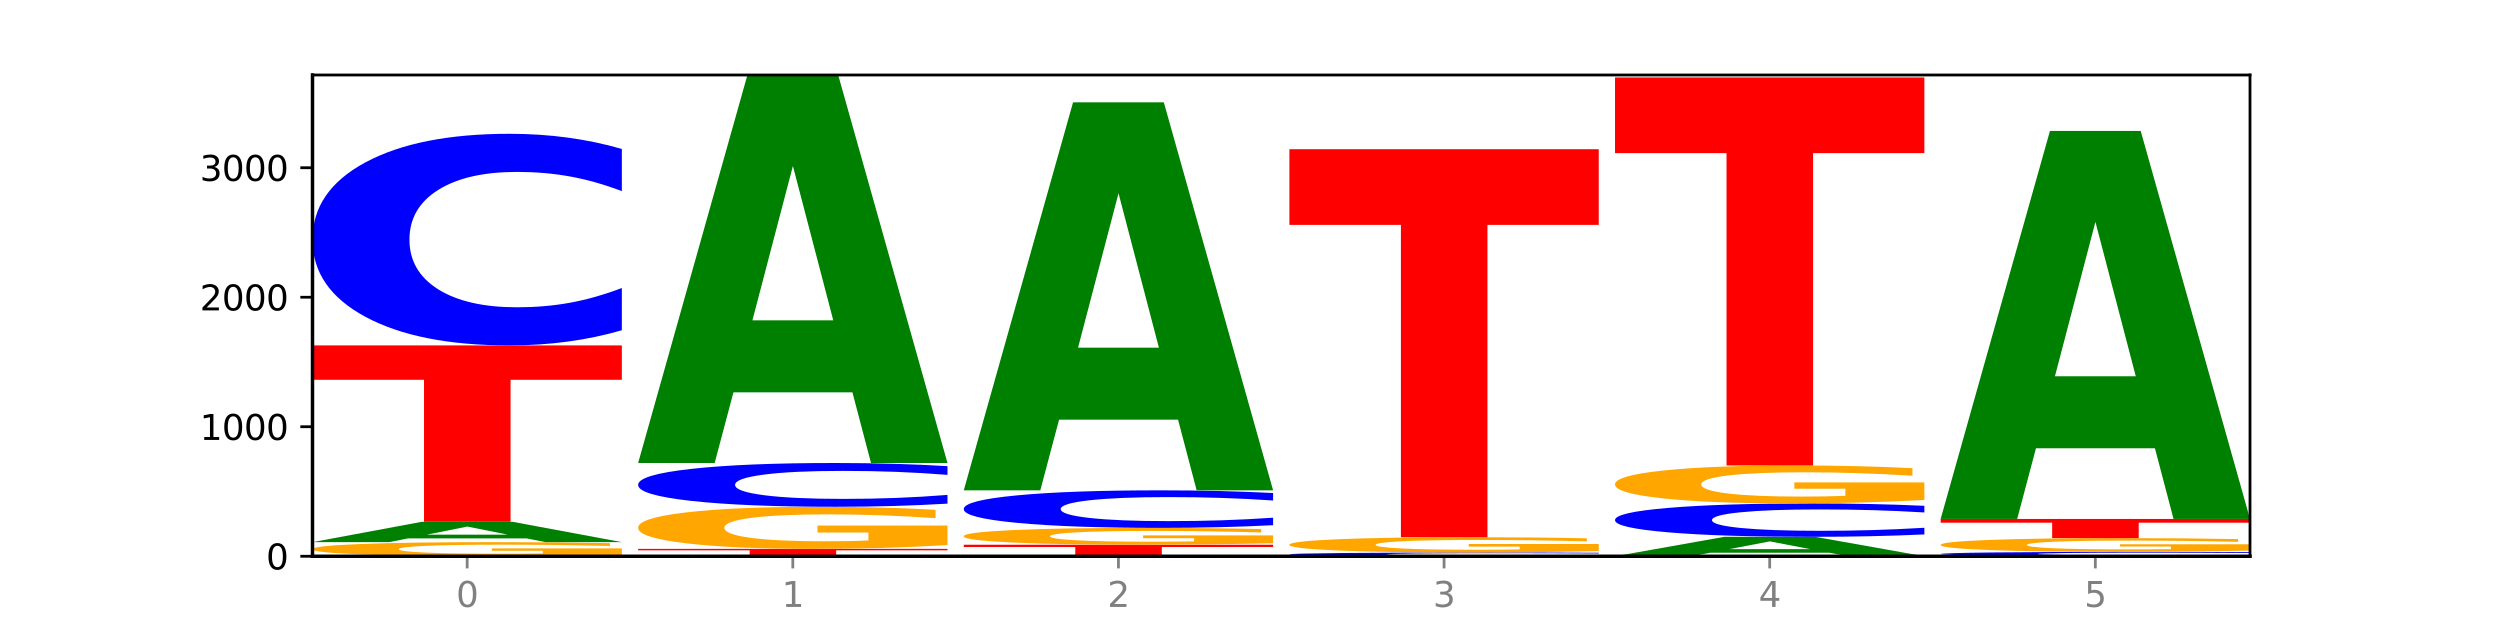
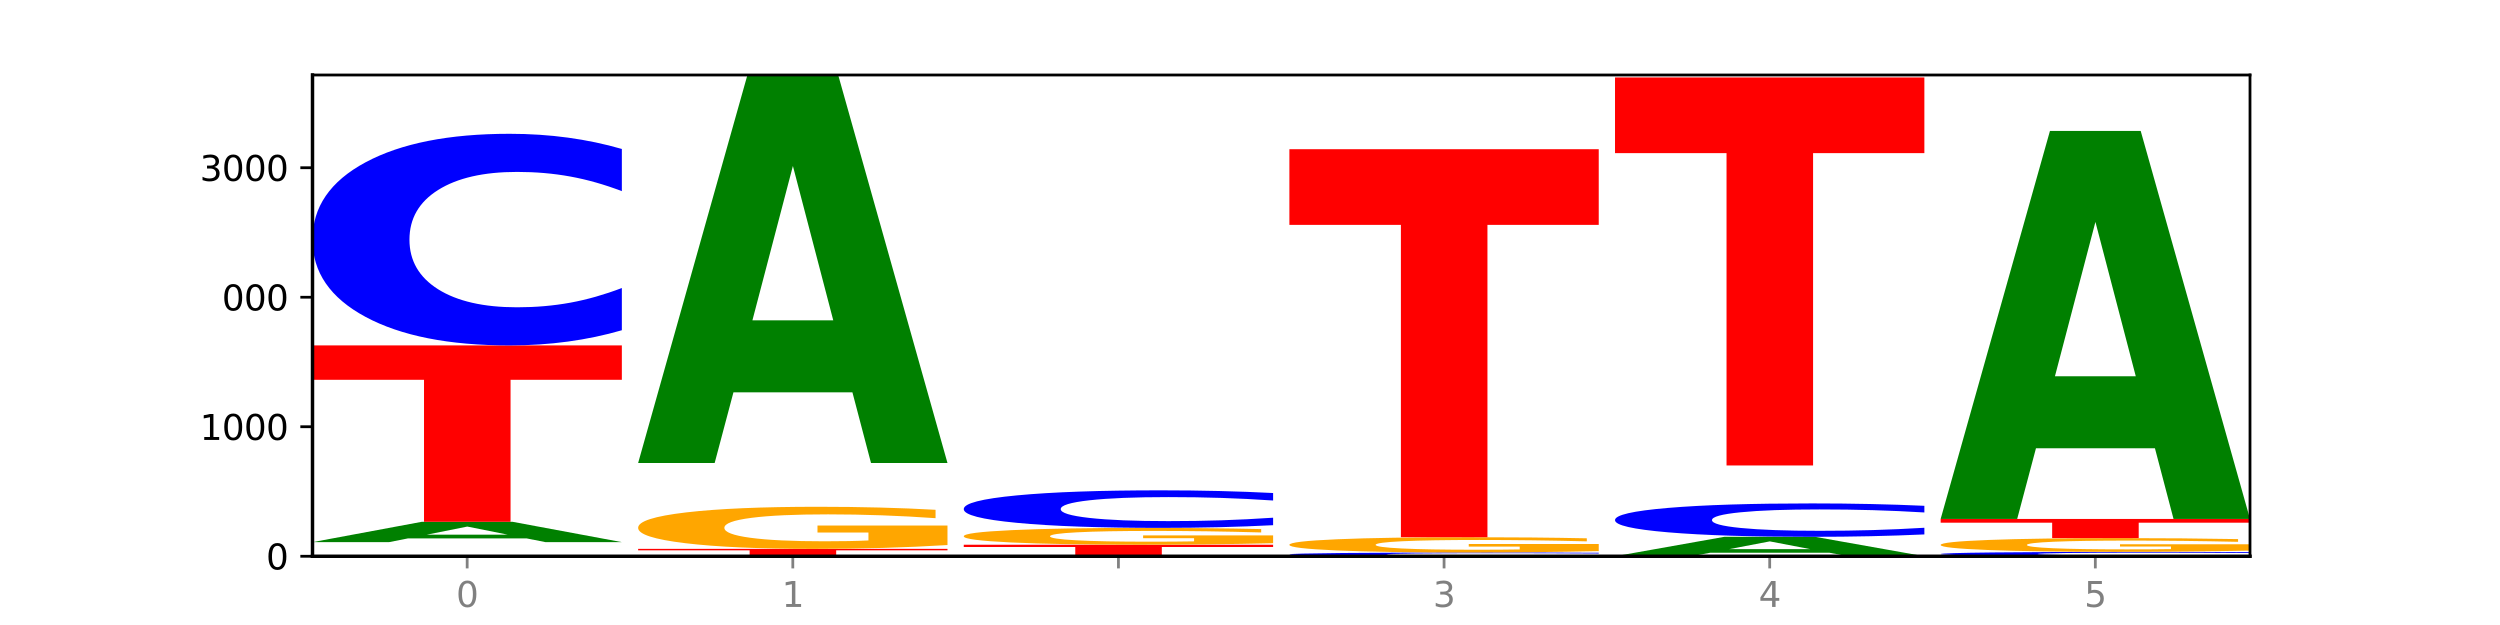
<svg xmlns="http://www.w3.org/2000/svg" xmlns:xlink="http://www.w3.org/1999/xlink" width="720pt" height="180pt" viewBox="0 0 720 180" version="1.1">
  <defs>
    <style type="text/css">*{stroke-linejoin: round; stroke-linecap: butt}</style>
  </defs>
  <g id="figure_1">
    <g id="patch_1">
      <path d="M 0 180  L 720 180  L 720 0  L 0 0  z " style="fill: #ffffff" />
    </g>
    <g id="axes_1">
      <g id="patch_2">
        <path d="M 90 160.2  L 648 160.2  L 648 21.6  L 90 21.6  z " style="fill: #ffffff" />
      </g>
      <g id="line2d_1">
        <path d="M 90 160.2  L 648 160.2  " clip-path="url(#pfe3a87c5db)" style="fill: none; stroke: #000000; stroke-width: 0.5; stroke-linecap: square" />
      </g>
      <g id="patch_3">
-         <path d="M 179.092 159.832  Q 170.107 160.016 160.443 160.108  Q 150.779 160.2 140.476 160.2  Q 117.195 160.2 103.597 159.652  Q 90 159.105 90 158.169  Q 90 157.221 103.837 156.678  Q 117.694 156.134 141.794 156.134  Q 151.079 156.134 159.585 156.208  Q 168.111 156.281 175.658 156.426  L 175.658 157.236  Q 167.871 157.051 160.164 156.959  Q 152.457 156.867 144.709 156.867  Q 130.373 156.867 122.606 157.204  Q 114.839 157.541 114.839 158.169  Q 114.839 158.79 122.326 159.129  Q 129.814 159.468 143.591 159.468  Q 147.345 159.468 150.56 159.448  Q 153.774 159.428 156.33 159.386  L 156.33 158.625  L 141.654 158.625  L 141.654 157.948  L 179.092 157.948  L 179.092 159.832  z " clip-path="url(#pfe3a87c5db)" style="fill: #ffa600" />
-       </g>
+         </g>
      <g id="patch_4">
        <path d="M 151.714 155.068  L 117.451 155.068  L 112.041 156.134  L 90 156.134  L 121.477 150.279  L 147.616 150.279  L 179.092 156.134  L 157.07 156.134  L 151.714 155.068  z M 122.916 153.981  L 146.195 153.981  L 134.574 151.652  L 122.916 153.981  z " clip-path="url(#pfe3a87c5db)" style="fill: #008000" />
      </g>
      <g id="patch_5">
        <path d="M 90 99.479  L 179.092 99.479  L 179.092 109.386  L 147.04 109.386  L 147.04 150.279  L 122.115 150.279  L 122.115 109.386  L 90 109.386  L 90 99.479  z " clip-path="url(#pfe3a87c5db)" style="fill: #ff0000" />
      </g>
      <g id="patch_6">
        <path d="M 179.092 95.11  Q 171.64 97.275 163.582 98.371  Q 155.523 99.479 146.746 99.479  Q 120.573 99.479 105.286 91.27  Q 90 83.062 90 69.025  Q 90 54.937 105.286 46.742  Q 120.573 38.533 146.746 38.533  Q 155.523 38.533 163.582 39.641  Q 171.64 40.737 179.092 42.902  L 179.092 55.051  Q 171.573 52.18 164.277 50.846  Q 156.982 49.511 148.924 49.511  Q 134.468 49.511 126.185 54.711  Q 117.924 59.898 117.924 69.025  Q 117.924 78.114 126.185 83.314  Q 134.468 88.501 148.924 88.501  Q 156.982 88.501 164.277 87.166  Q 171.573 85.819 179.092 82.949  L 179.092 95.11  z " clip-path="url(#pfe3a87c5db)" style="fill: #0000ff" />
      </g>
      <g id="patch_7">
        <path d="M 183.782 158.074  L 272.874 158.074  L 272.874 158.489  L 240.821 158.489  L 240.821 160.2  L 215.896 160.2  L 215.896 158.489  L 183.782 158.489  L 183.782 158.074  z " clip-path="url(#pfe3a87c5db)" style="fill: #ff0000" />
      </g>
      <g id="patch_8">
        <path d="M 272.874 156.977  Q 263.889 157.526 254.225 157.801  Q 244.561 158.074 234.258 158.074  Q 210.976 158.074 197.379 156.441  Q 183.782 154.809 183.782 152.017  Q 183.782 149.192 197.619 147.572  Q 211.476 145.952 235.576 145.952  Q 244.86 145.952 253.366 146.172  Q 261.892 146.39 269.44 146.821  L 269.44 149.237  Q 261.653 148.684 253.945 148.411  Q 246.238 148.136 238.491 148.136  Q 224.155 148.136 216.388 149.142  Q 208.62 150.146 208.62 152.017  Q 208.62 153.87 216.108 154.881  Q 223.596 155.891 237.373 155.891  Q 241.127 155.891 244.341 155.833  Q 247.556 155.773 250.112 155.648  L 250.112 153.379  L 235.436 153.379  L 235.436 151.358  L 272.874 151.358  L 272.874 156.977  z " clip-path="url(#pfe3a87c5db)" style="fill: #ffa600" />
      </g>
      <g id="patch_9">
-         <path d="M 272.874 145.048  Q 265.422 145.496 257.363 145.723  Q 249.305 145.952 240.528 145.952  Q 214.354 145.952 199.068 144.254  Q 183.782 142.556 183.782 139.653  Q 183.782 136.739 199.068 135.043  Q 214.354 133.345 240.528 133.345  Q 249.305 133.345 257.363 133.574  Q 265.422 133.801 272.874 134.249  L 272.874 136.762  Q 265.354 136.168 258.059 135.892  Q 250.764 135.616 242.705 135.616  Q 228.249 135.616 219.966 136.692  Q 211.706 137.765 211.706 139.653  Q 211.706 141.533 219.966 142.608  Q 228.249 143.681 242.705 143.681  Q 250.764 143.681 258.059 143.405  Q 265.354 143.127 272.874 142.533  L 272.874 145.048  z " clip-path="url(#pfe3a87c5db)" style="fill: #0000ff" />
-       </g>
+         </g>
      <g id="patch_10">
        <path d="M 245.496 112.989  L 211.232 112.989  L 205.822 133.345  L 183.782 133.345  L 215.258 21.6  L 241.397 21.6  L 272.874 133.345  L 250.851 133.345  L 245.496 112.989  z M 216.697 92.249  L 239.977 92.249  L 228.355 47.8  L 216.697 92.249  z " clip-path="url(#pfe3a87c5db)" style="fill: #008000" />
      </g>
      <g id="patch_11">
        <path d="M 277.563 156.88  L 366.655 156.88  L 366.655 157.528  L 334.603 157.528  L 334.603 160.2  L 309.678 160.2  L 309.678 157.528  L 277.563 157.528  L 277.563 156.88  z " clip-path="url(#pfe3a87c5db)" style="fill: #ff0000" />
      </g>
      <g id="patch_12">
        <path d="M 366.655 156.442  Q 357.67 156.661 348.006 156.771  Q 338.342 156.88 328.039 156.88  Q 304.758 156.88 291.161 156.227  Q 277.563 155.574 277.563 154.458  Q 277.563 153.328 291.4 152.68  Q 305.257 152.032 329.357 152.032  Q 338.642 152.032 347.148 152.12  Q 355.674 152.207 363.221 152.379  L 363.221 153.346  Q 355.434 153.124 347.727 153.015  Q 340.02 152.905 332.272 152.905  Q 317.936 152.905 310.169 153.308  Q 302.402 153.709 302.402 154.458  Q 302.402 155.199 309.889 155.603  Q 317.377 156.007 331.154 156.007  Q 334.908 156.007 338.123 155.984  Q 341.337 155.96 343.893 155.91  L 343.893 155.002  L 329.217 155.002  L 329.217 154.194  L 366.655 154.194  L 366.655 156.442  z " clip-path="url(#pfe3a87c5db)" style="fill: #ffa600" />
      </g>
      <g id="patch_13">
        <path d="M 366.655 151.256  Q 359.203 151.641 351.145 151.835  Q 343.086 152.032 334.309 152.032  Q 308.136 152.032 292.849 150.575  Q 277.563 149.118 277.563 146.627  Q 277.563 144.127 292.849 142.672  Q 308.136 141.215 334.309 141.215  Q 343.086 141.215 351.145 141.412  Q 359.203 141.606 366.655 141.991  L 366.655 144.147  Q 359.136 143.637 351.84 143.4  Q 344.545 143.164 336.487 143.164  Q 322.031 143.164 313.748 144.086  Q 305.487 145.007 305.487 146.627  Q 305.487 148.24 313.748 149.163  Q 322.031 150.083 336.487 150.083  Q 344.545 150.083 351.84 149.847  Q 359.136 149.607 366.655 149.098  L 366.655 151.256  z " clip-path="url(#pfe3a87c5db)" style="fill: #0000ff" />
      </g>
      <g id="patch_14">
-         <path d="M 339.277 120.859  L 305.014 120.859  L 299.604 141.215  L 277.563 141.215  L 309.04 29.47  L 335.179 29.47  L 366.655 141.215  L 344.633 141.215  L 339.277 120.859  z M 310.479 100.119  L 333.758 100.119  L 322.137 55.67  L 310.479 100.119  z " clip-path="url(#pfe3a87c5db)" style="fill: #008000" />
-       </g>
+         </g>
      <g id="patch_15">
        <path d="M 460.437 160.122  Q 452.985 160.161 444.926 160.18  Q 436.868 160.2 428.091 160.2  Q 401.917 160.2 386.631 160.054  Q 371.345 159.909 371.345 159.66  Q 371.345 159.409 386.631 159.264  Q 401.917 159.118 428.091 159.118  Q 436.868 159.118 444.926 159.138  Q 452.985 159.157 460.437 159.196  L 460.437 159.411  Q 452.917 159.361 445.622 159.337  Q 438.327 159.313 430.268 159.313  Q 415.812 159.313 407.529 159.405  Q 399.269 159.498 399.269 159.66  Q 399.269 159.821 407.529 159.913  Q 415.812 160.005 430.268 160.005  Q 438.327 160.005 445.622 159.981  Q 452.917 159.958 460.437 159.907  L 460.437 160.122  z " clip-path="url(#pfe3a87c5db)" style="fill: #0000ff" />
      </g>
      <g id="patch_16">
        <path d="M 460.437 158.72  Q 451.452 158.919 441.788 159.019  Q 432.124 159.118 421.821 159.118  Q 398.539 159.118 384.942 158.526  Q 371.345 157.933 371.345 156.919  Q 371.345 155.894 385.182 155.305  Q 399.039 154.717 423.139 154.717  Q 432.423 154.717 440.929 154.797  Q 449.455 154.876 457.003 155.033  L 457.003 155.91  Q 449.216 155.709 441.508 155.61  Q 433.801 155.51 426.054 155.51  Q 411.718 155.51 403.951 155.875  Q 396.183 156.24 396.183 156.919  Q 396.183 157.592 403.671 157.959  Q 411.159 158.326 424.936 158.326  Q 428.69 158.326 431.904 158.305  Q 435.119 158.283 437.675 158.237  L 437.675 157.414  L 422.999 157.414  L 422.999 156.68  L 460.437 156.68  L 460.437 158.72  z " clip-path="url(#pfe3a87c5db)" style="fill: #ffa600" />
      </g>
      <g id="patch_17">
        <path d="M 371.345 42.972  L 460.437 42.972  L 460.437 64.765  L 428.384 64.765  L 428.384 154.717  L 403.459 154.717  L 403.459 64.765  L 371.345 64.765  L 371.345 42.972  z " clip-path="url(#pfe3a87c5db)" style="fill: #ff0000" />
      </g>
      <g id="patch_18">
        <path d="M 526.84 159.181  L 492.577 159.181  L 487.167 160.2  L 465.126 160.2  L 496.603 154.605  L 522.742 154.605  L 554.218 160.2  L 532.196 160.2  L 526.84 159.181  z M 498.042 158.142  L 521.321 158.142  L 509.7 155.917  L 498.042 158.142  z " clip-path="url(#pfe3a87c5db)" style="fill: #008000" />
      </g>
      <g id="patch_19">
        <path d="M 554.218 153.916  Q 546.766 154.257 538.708 154.43  Q 530.649 154.605 521.872 154.605  Q 495.699 154.605 480.413 153.309  Q 465.126 152.013 465.126 149.797  Q 465.126 147.572 480.413 146.278  Q 495.699 144.982 521.872 144.982  Q 530.649 144.982 538.708 145.157  Q 546.766 145.33 554.218 145.672  L 554.218 147.59  Q 546.699 147.137 539.403 146.926  Q 532.108 146.716 524.05 146.716  Q 509.594 146.716 501.311 147.537  Q 493.05 148.356 493.05 149.797  Q 493.05 151.232 501.311 152.053  Q 509.594 152.872 524.05 152.872  Q 532.108 152.872 539.403 152.661  Q 546.699 152.449 554.218 151.995  L 554.218 153.916  z " clip-path="url(#pfe3a87c5db)" style="fill: #0000ff" />
      </g>
      <g id="patch_20">
-         <path d="M 554.218 143.994  Q 545.233 144.488 535.569 144.736  Q 525.905 144.982 515.602 144.982  Q 492.321 144.982 478.724 143.51  Q 465.126 142.039 465.126 139.522  Q 465.126 136.975 478.963 135.515  Q 492.82 134.054 516.92 134.054  Q 526.205 134.054 534.711 134.253  Q 543.237 134.449 550.784 134.837  L 550.784 137.016  Q 542.997 136.517 535.29 136.271  Q 527.583 136.022 519.835 136.022  Q 505.499 136.022 497.732 136.93  Q 489.965 137.835 489.965 139.522  Q 489.965 141.192 497.453 142.104  Q 504.94 143.014 518.717 143.014  Q 522.471 143.014 525.686 142.962  Q 528.9 142.908 531.456 142.795  L 531.456 140.75  L 516.78 140.75  L 516.78 138.928  L 554.218 138.928  L 554.218 143.994  z " clip-path="url(#pfe3a87c5db)" style="fill: #ffa600" />
-       </g>
+         </g>
      <g id="patch_21">
        <path d="M 465.126 22.309  L 554.218 22.309  L 554.218 44.102  L 522.166 44.102  L 522.166 134.054  L 497.241 134.054  L 497.241 44.102  L 465.126 44.102  L 465.126 22.309  z " clip-path="url(#pfe3a87c5db)" style="fill: #ff0000" />
      </g>
      <g id="patch_22">
        <path d="M 648 160.109  Q 640.548 160.154 632.489 160.177  Q 624.431 160.2 615.654 160.2  Q 589.48 160.2 574.194 160.029  Q 558.908 159.858 558.908 159.566  Q 558.908 159.273 574.194 159.103  Q 589.48 158.932 615.654 158.932  Q 624.431 158.932 632.489 158.955  Q 640.548 158.978 648 159.023  L 648 159.276  Q 640.48 159.216 633.185 159.188  Q 625.89 159.16 617.831 159.16  Q 603.375 159.16 595.092 159.268  Q 586.832 159.376 586.832 159.566  Q 586.832 159.755 595.092 159.864  Q 603.375 159.972 617.831 159.972  Q 625.89 159.972 633.185 159.944  Q 640.48 159.916 648 159.856  L 648 160.109  z " clip-path="url(#pfe3a87c5db)" style="fill: #0000ff" />
      </g>
      <g id="patch_23">
        <path d="M 648 158.574  Q 639.015 158.753 629.351 158.843  Q 619.687 158.932 609.384 158.932  Q 586.103 158.932 572.505 158.399  Q 558.908 157.867 558.908 156.956  Q 558.908 156.035 572.745 155.507  Q 586.602 154.978 610.702 154.978  Q 619.986 154.978 628.492 155.05  Q 637.018 155.121 644.566 155.262  L 644.566 156.05  Q 636.779 155.869 629.071 155.78  Q 621.364 155.69 613.617 155.69  Q 599.281 155.69 591.514 156.019  Q 583.746 156.346 583.746 156.956  Q 583.746 157.561 591.234 157.891  Q 598.722 158.22 612.499 158.22  Q 616.253 158.22 619.467 158.201  Q 622.682 158.181 625.238 158.14  L 625.238 157.401  L 610.562 157.401  L 610.562 156.741  L 648 156.741  L 648 158.574  z " clip-path="url(#pfe3a87c5db)" style="fill: #ffa600" />
      </g>
      <g id="patch_24">
        <path d="M 558.908 149.458  L 648 149.458  L 648 150.535  L 615.947 150.535  L 615.947 154.978  L 591.022 154.978  L 591.022 150.535  L 558.908 150.535  L 558.908 149.458  z " clip-path="url(#pfe3a87c5db)" style="fill: #ff0000" />
      </g>
      <g id="patch_25">
        <path d="M 620.622 129.102  L 586.358 129.102  L 580.948 149.458  L 558.908 149.458  L 590.384 37.713  L 616.523 37.713  L 648 149.458  L 625.977 149.458  L 620.622 129.102  z M 591.823 108.362  L 615.103 108.362  L 603.481 63.913  L 591.823 108.362  z " clip-path="url(#pfe3a87c5db)" style="fill: #008000" />
      </g>
      <g id="matplotlib.axis_1">
        <g id="xtick_1">
          <g id="line2d_2">
            <defs>
              <path id="m5d34c6e8b3" d="M 0 0  L 0 3.5  " style="stroke: #808080; stroke-width: 0.8" />
            </defs>
            <g>
              <use xlink:href="#m5d34c6e8b3" x="134.546" y="160.2" style="fill: #808080; stroke: #808080; stroke-width: 0.8" />
            </g>
          </g>
          <g id="text_1">
            <g style="fill: #808080" transform="translate(131.365 174.798) scale(0.1 -0.1)">
              <defs>
                <path id="DejaVuSans-30" d="M 2034 4250  Q 1547 4250 1301 3770  Q 1056 3291 1056 2328  Q 1056 1369 1301 889  Q 1547 409 2034 409  Q 2525 409 2770 889  Q 3016 1369 3016 2328  Q 3016 3291 2770 3770  Q 2525 4250 2034 4250  z M 2034 4750  Q 2819 4750 3233 4129  Q 3647 3509 3647 2328  Q 3647 1150 3233 529  Q 2819 -91 2034 -91  Q 1250 -91 836 529  Q 422 1150 422 2328  Q 422 3509 836 4129  Q 1250 4750 2034 4750  z " transform="scale(0.016)" />
              </defs>
              <use xlink:href="#DejaVuSans-30" />
            </g>
          </g>
        </g>
        <g id="xtick_2">
          <g id="line2d_3">
            <g>
              <use xlink:href="#m5d34c6e8b3" x="228.328" y="160.2" style="fill: #808080; stroke: #808080; stroke-width: 0.8" />
            </g>
          </g>
          <g id="text_2">
            <g style="fill: #808080" transform="translate(225.146 174.798) scale(0.1 -0.1)">
              <defs>
                <path id="DejaVuSans-31" d="M 794 531  L 1825 531  L 1825 4091  L 703 3866  L 703 4441  L 1819 4666  L 2450 4666  L 2450 531  L 3481 531  L 3481 0  L 794 0  L 794 531  z " transform="scale(0.016)" />
              </defs>
              <use xlink:href="#DejaVuSans-31" />
            </g>
          </g>
        </g>
        <g id="xtick_3">
          <g id="line2d_4">
            <g>
              <use xlink:href="#m5d34c6e8b3" x="322.109" y="160.2" style="fill: #808080; stroke: #808080; stroke-width: 0.8" />
            </g>
          </g>
          <g id="text_3">
            <g style="fill: #808080" transform="translate(318.928 174.798) scale(0.1 -0.1)">
              <defs>
-                 <path id="DejaVuSans-32" d="M 1228 531  L 3431 531  L 3431 0  L 469 0  L 469 531  Q 828 903 1448 1529  Q 2069 2156 2228 2338  Q 2531 2678 2651 2914  Q 2772 3150 2772 3378  Q 2772 3750 2511 3984  Q 2250 4219 1831 4219  Q 1534 4219 1204 4116  Q 875 4013 500 3803  L 500 4441  Q 881 4594 1212 4672  Q 1544 4750 1819 4750  Q 2544 4750 2975 4387  Q 3406 4025 3406 3419  Q 3406 3131 3298 2873  Q 3191 2616 2906 2266  Q 2828 2175 2409 1742  Q 1991 1309 1228 531  z " transform="scale(0.016)" />
-               </defs>
+                 </defs>
              <use xlink:href="#DejaVuSans-32" />
            </g>
          </g>
        </g>
        <g id="xtick_4">
          <g id="line2d_5">
            <g>
              <use xlink:href="#m5d34c6e8b3" x="415.891" y="160.2" style="fill: #808080; stroke: #808080; stroke-width: 0.8" />
            </g>
          </g>
          <g id="text_4">
            <g style="fill: #808080" transform="translate(412.71 174.798) scale(0.1 -0.1)">
              <defs>
                <path id="DejaVuSans-33" d="M 2597 2516  Q 3050 2419 3304 2112  Q 3559 1806 3559 1356  Q 3559 666 3084 287  Q 2609 -91 1734 -91  Q 1441 -91 1130 -33  Q 819 25 488 141  L 488 750  Q 750 597 1062 519  Q 1375 441 1716 441  Q 2309 441 2620 675  Q 2931 909 2931 1356  Q 2931 1769 2642 2001  Q 2353 2234 1838 2234  L 1294 2234  L 1294 2753  L 1863 2753  Q 2328 2753 2575 2939  Q 2822 3125 2822 3475  Q 2822 3834 2567 4026  Q 2313 4219 1838 4219  Q 1578 4219 1281 4162  Q 984 4106 628 3988  L 628 4550  Q 988 4650 1302 4700  Q 1616 4750 1894 4750  Q 2613 4750 3031 4423  Q 3450 4097 3450 3541  Q 3450 3153 3228 2886  Q 3006 2619 2597 2516  z " transform="scale(0.016)" />
              </defs>
              <use xlink:href="#DejaVuSans-33" />
            </g>
          </g>
        </g>
        <g id="xtick_5">
          <g id="line2d_6">
            <g>
              <use xlink:href="#m5d34c6e8b3" x="509.672" y="160.2" style="fill: #808080; stroke: #808080; stroke-width: 0.8" />
            </g>
          </g>
          <g id="text_5">
            <g style="fill: #808080" transform="translate(506.491 174.798) scale(0.1 -0.1)">
              <defs>
                <path id="DejaVuSans-34" d="M 2419 4116  L 825 1625  L 2419 1625  L 2419 4116  z M 2253 4666  L 3047 4666  L 3047 1625  L 3713 1625  L 3713 1100  L 3047 1100  L 3047 0  L 2419 0  L 2419 1100  L 313 1100  L 313 1709  L 2253 4666  z " transform="scale(0.016)" />
              </defs>
              <use xlink:href="#DejaVuSans-34" />
            </g>
          </g>
        </g>
        <g id="xtick_6">
          <g id="line2d_7">
            <g>
              <use xlink:href="#m5d34c6e8b3" x="603.454" y="160.2" style="fill: #808080; stroke: #808080; stroke-width: 0.8" />
            </g>
          </g>
          <g id="text_6">
            <g style="fill: #808080" transform="translate(600.273 174.798) scale(0.1 -0.1)">
              <defs>
                <path id="DejaVuSans-35" d="M 691 4666  L 3169 4666  L 3169 4134  L 1269 4134  L 1269 2991  Q 1406 3038 1543 3061  Q 1681 3084 1819 3084  Q 2600 3084 3056 2656  Q 3513 2228 3513 1497  Q 3513 744 3044 326  Q 2575 -91 1722 -91  Q 1428 -91 1123 -41  Q 819 9 494 109  L 494 744  Q 775 591 1075 516  Q 1375 441 1709 441  Q 2250 441 2565 725  Q 2881 1009 2881 1497  Q 2881 1984 2565 2268  Q 2250 2553 1709 2553  Q 1456 2553 1204 2497  Q 953 2441 691 2322  L 691 4666  z " transform="scale(0.016)" />
              </defs>
              <use xlink:href="#DejaVuSans-35" />
            </g>
          </g>
        </g>
      </g>
      <g id="matplotlib.axis_2">
        <g id="ytick_1">
          <g id="line2d_8">
            <defs>
              <path id="m1dd7750c30" d="M 0 0  L -3.5 0  " style="stroke: #000000; stroke-width: 0.8" />
            </defs>
            <g>
              <use xlink:href="#m1dd7750c30" x="90" y="160.2" style="stroke: #000000; stroke-width: 0.8" />
            </g>
          </g>
          <g id="text_7">
            <g transform="translate(76.638 163.999) scale(0.1 -0.1)">
              <use xlink:href="#DejaVuSans-30" />
            </g>
          </g>
        </g>
        <g id="ytick_2">
          <g id="line2d_9">
            <g>
              <use xlink:href="#m1dd7750c30" x="90" y="122.902" style="stroke: #000000; stroke-width: 0.8" />
            </g>
          </g>
          <g id="text_8">
            <g transform="translate(57.55 126.701) scale(0.1 -0.1)">
              <use xlink:href="#DejaVuSans-31" />
              <use xlink:href="#DejaVuSans-30" x="63.623" />
              <use xlink:href="#DejaVuSans-30" x="127.246" />
              <use xlink:href="#DejaVuSans-30" x="190.869" />
            </g>
          </g>
        </g>
        <g id="ytick_3">
          <g id="line2d_10">
            <g>
              <use xlink:href="#m1dd7750c30" x="90" y="85.604" style="stroke: #000000; stroke-width: 0.8" />
            </g>
          </g>
          <g id="text_9">
            <g transform="translate(57.55 89.403) scale(0.1 -0.1)">
              <use xlink:href="#DejaVuSans-32" />
              <use xlink:href="#DejaVuSans-30" x="63.623" />
              <use xlink:href="#DejaVuSans-30" x="127.246" />
              <use xlink:href="#DejaVuSans-30" x="190.869" />
            </g>
          </g>
        </g>
        <g id="ytick_4">
          <g id="line2d_11">
            <g>
              <use xlink:href="#m1dd7750c30" x="90" y="48.305" style="stroke: #000000; stroke-width: 0.8" />
            </g>
          </g>
          <g id="text_10">
            <g transform="translate(57.55 52.105) scale(0.1 -0.1)">
              <use xlink:href="#DejaVuSans-33" />
              <use xlink:href="#DejaVuSans-30" x="63.623" />
              <use xlink:href="#DejaVuSans-30" x="127.246" />
              <use xlink:href="#DejaVuSans-30" x="190.869" />
            </g>
          </g>
        </g>
      </g>
      <g id="patch_26">
        <path d="M 90 160.2  L 90 21.6  " style="fill: none; stroke: #000000; stroke-linejoin: miter; stroke-linecap: square" />
      </g>
      <g id="patch_27">
        <path d="M 648 160.2  L 648 21.6  " style="fill: none; stroke: #000000; stroke-width: 0.8; stroke-linejoin: miter; stroke-linecap: square" />
      </g>
      <g id="patch_28">
        <path d="M 90 160.2  L 648 160.2  " style="fill: none; stroke: #000000; stroke-linejoin: miter; stroke-linecap: square" />
      </g>
      <g id="patch_29">
        <path d="M 90 21.6  L 648 21.6  " style="fill: none; stroke: #000000; stroke-width: 0.8; stroke-linejoin: miter; stroke-linecap: square" />
      </g>
    </g>
  </g>
  <defs>
    <clipPath id="pfe3a87c5db">
      <rect x="90" y="21.6" width="558" height="138.6" />
    </clipPath>
  </defs>
</svg>